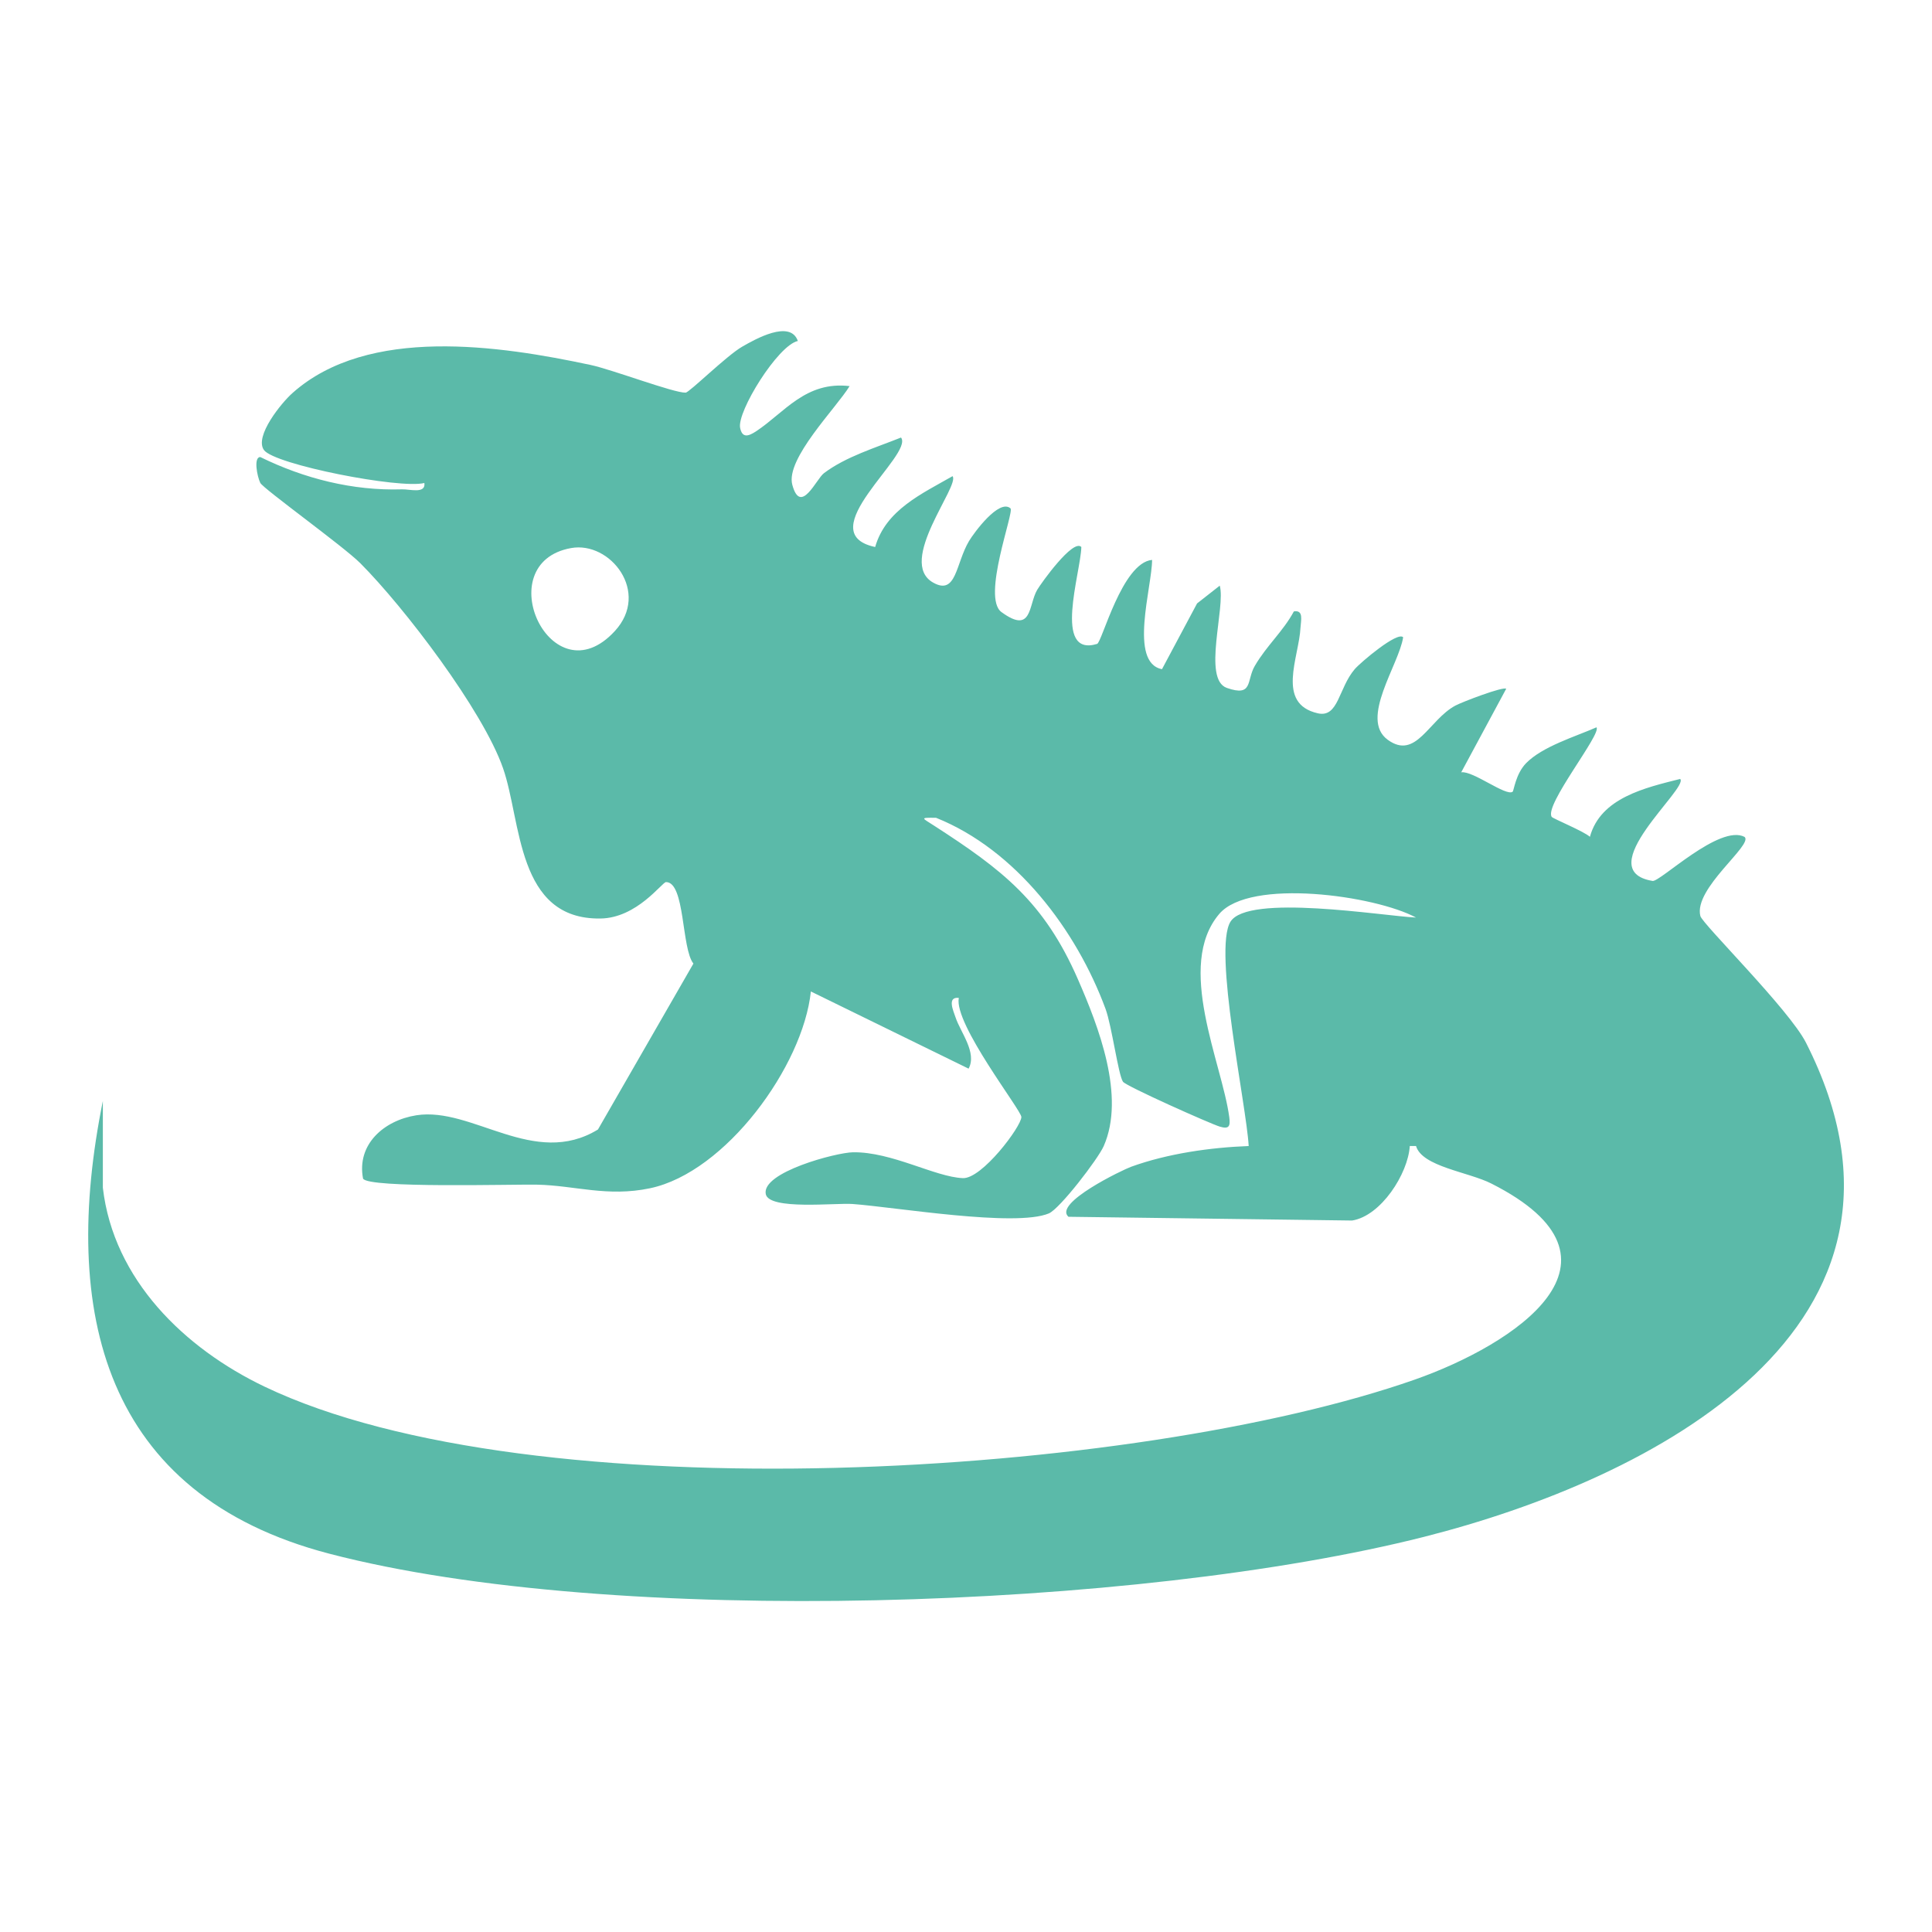
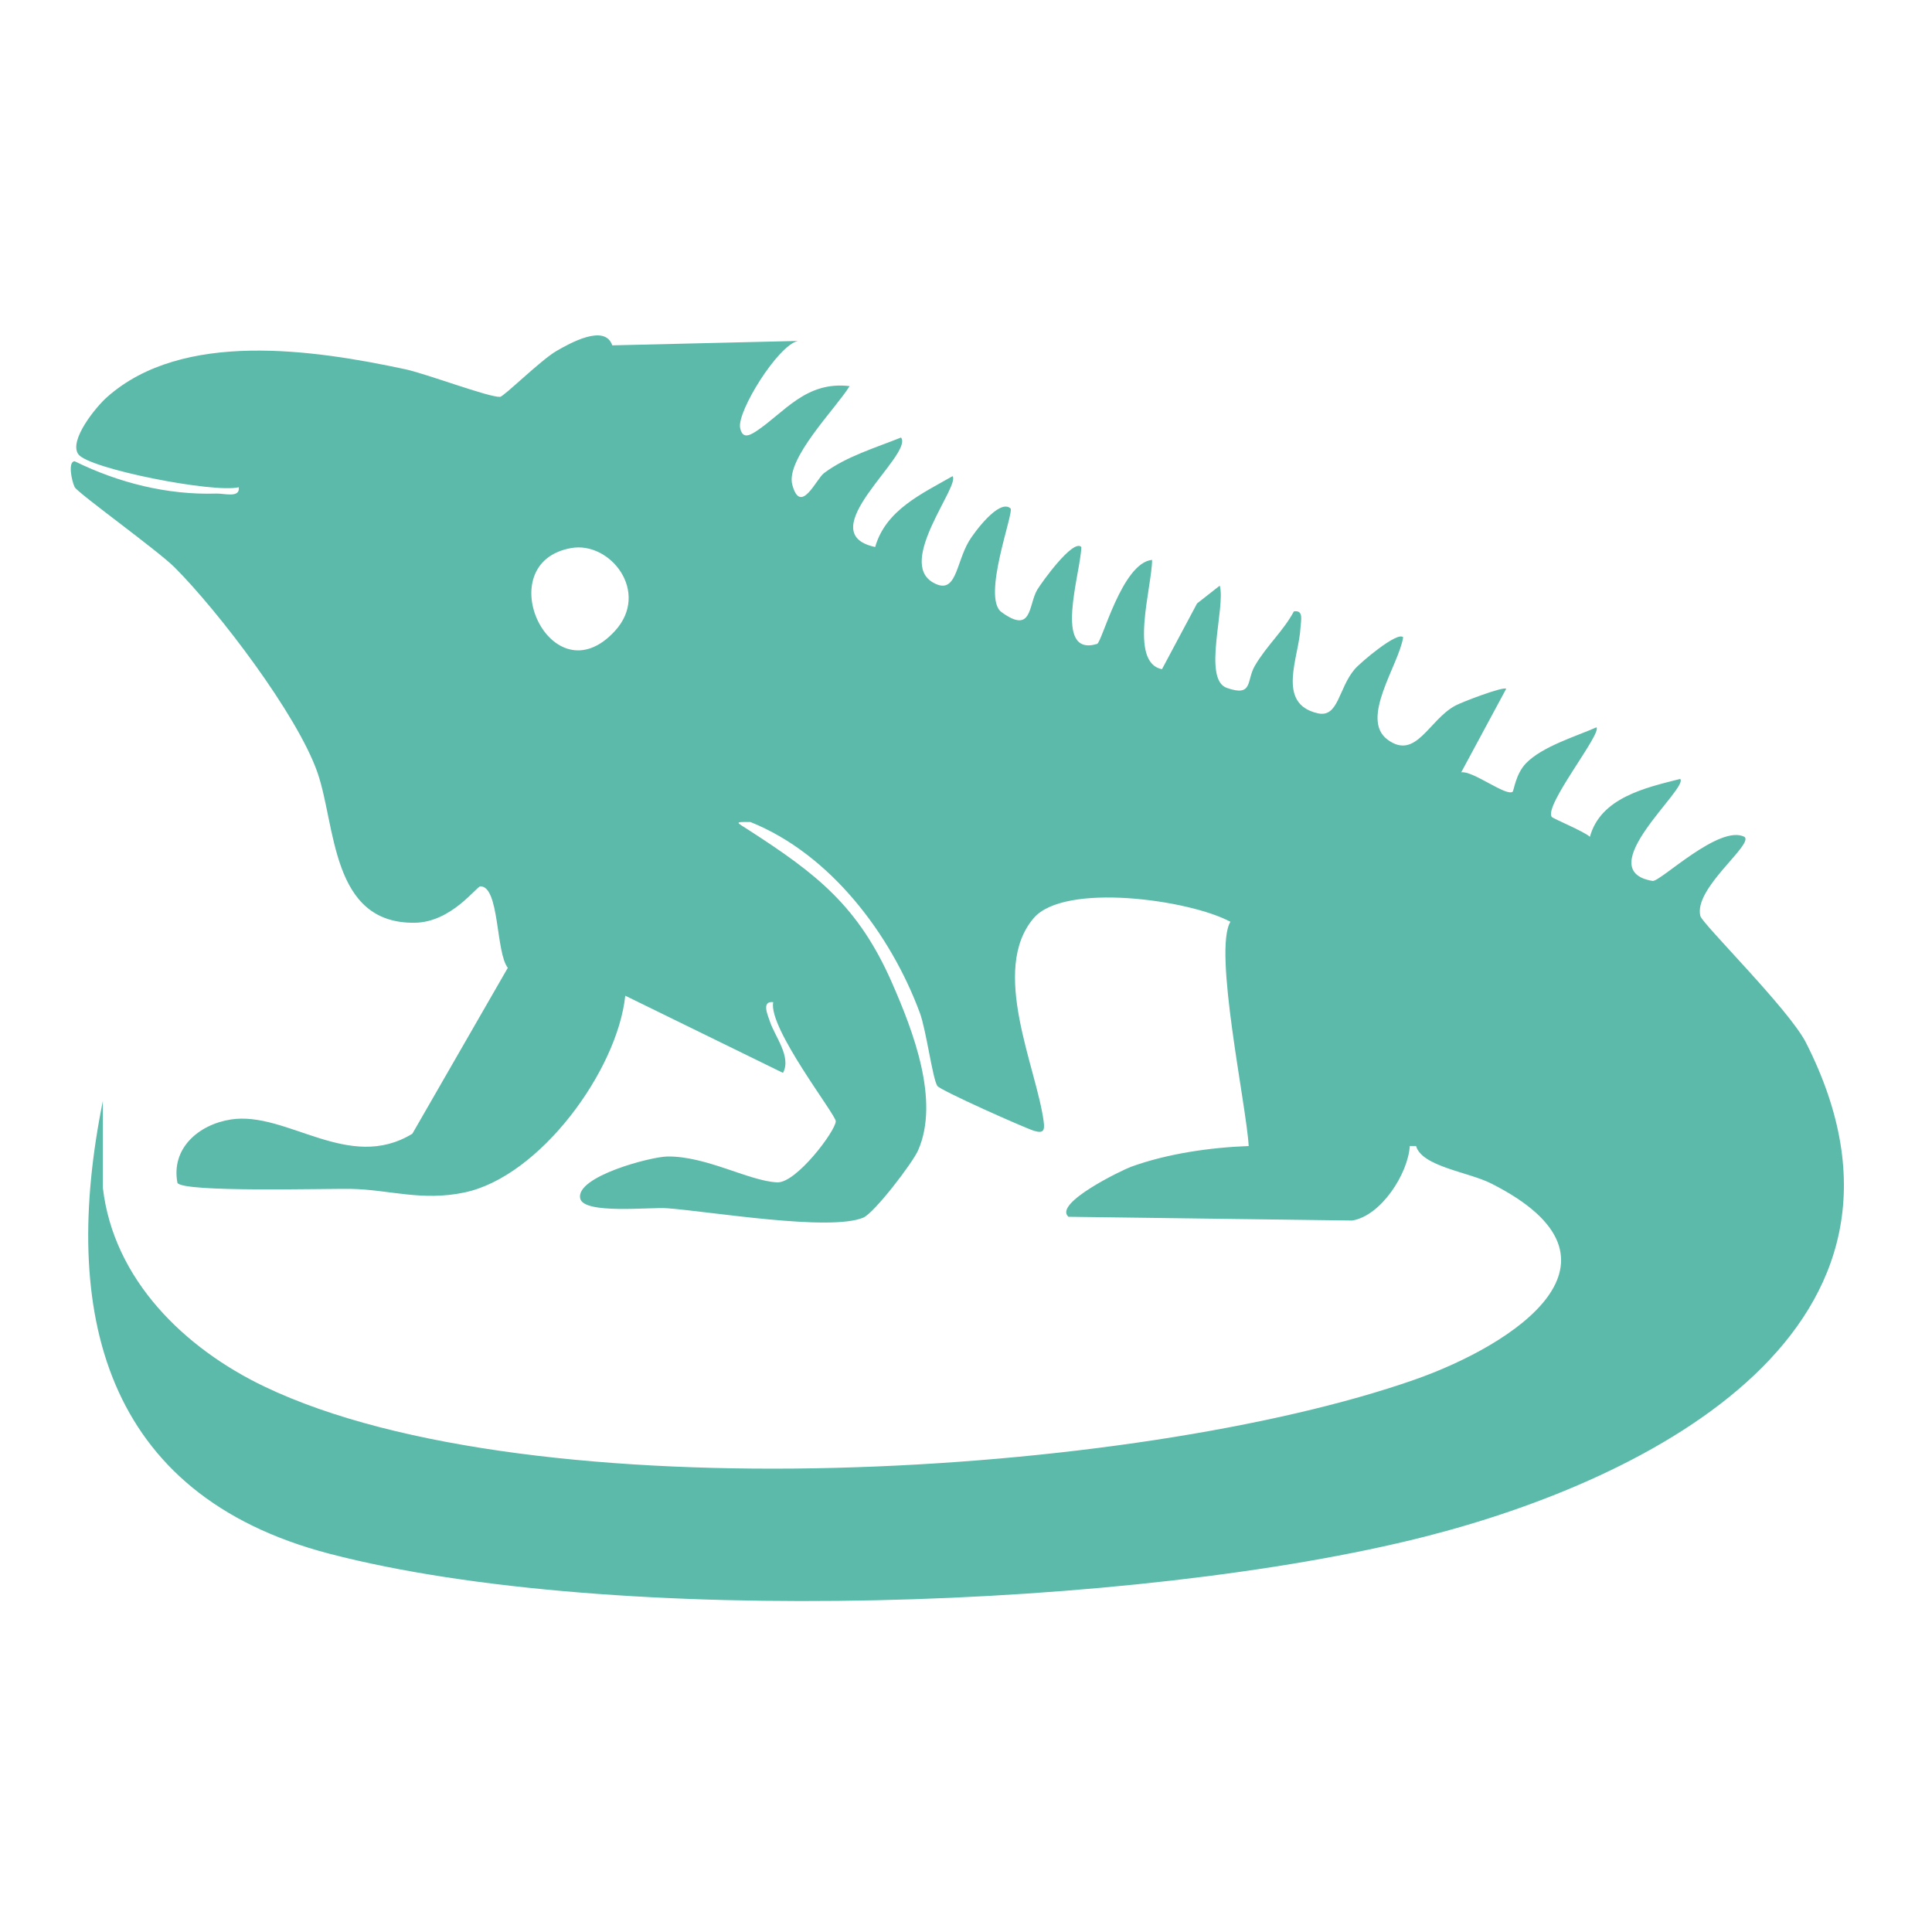
<svg xmlns="http://www.w3.org/2000/svg" id="Layer_1" data-name="Layer 1" viewBox="0 0 201 201">
  <defs>
    <style>
      .cls-1 {
        fill: #5bbaa9;
      }
    </style>
  </defs>
  <g id="RUnO9G">
-     <path class="cls-1" d="M83.02,35.47c-2.08.43-6.36,7.36-6.02,9.04.21,1.05.81.93,1.68.35,2.92-1.93,5.14-5.23,9.71-4.69-1.38,2.27-6.69,7.57-5.96,10.27.87,3.21,2.49-.61,3.29-1.21,2.27-1.72,5.41-2.66,8.02-3.71,1.37,1.77-9.57,9.92-2.69,11.39,1.1-3.86,4.86-5.54,8.05-7.37.81.97-5.83,8.92-2.02,11.07,2.44,1.38,2.34-1.99,3.74-4.33.53-.88,3.13-4.42,4.31-3.39.41.36-3.02,9.27-.94,10.79,3.23,2.36,2.79-.74,3.72-2.32.43-.72,3.74-5.35,4.59-4.45-.07,2.7-2.99,11.49,1.64,10.08.51-.16,2.59-8.45,5.72-8.74,0,2.79-2.46,10.69,1.03,11.37l3.65-6.84,2.36-1.85c.64,2.2-1.84,9.74.74,10.64,2.75.96,2.02-.77,2.9-2.28,1.23-2.12,2.96-3.61,4.07-5.68,1.05-.18.73.96.69,1.69-.15,3.08-2.58,7.91,1.8,8.91,2.16.49,2.14-2.6,3.84-4.59.61-.71,4.45-3.96,5.04-3.32-.43,2.86-4.56,8.5-1.61,10.66s4.27-2.06,7.04-3.55c.73-.39,5.01-2.02,5.29-1.75l-4.68,8.69c1.22-.19,4.66,2.53,5.35,2.02.13-.1.31-1.85,1.4-2.97,1.7-1.74,5.11-2.76,7.32-3.73.59.64-5.49,8.14-4.65,9.32.13.18,3.35,1.5,3.97,2.07,1.11-4.07,5.78-5.11,9.39-6.02.96.91-9.47,9.52-2.87,10.61.77.13,6.97-5.94,9.57-4.58.94.81-5.33,5.36-4.6,8.23.21.83,9.24,9.73,10.99,13.18,15.05,29.65-16.17,45.44-39.74,51.41-29.76,7.54-84.32,9.47-113.9,1.75-23.51-6.14-27.98-25.17-23.55-47.1v9.03c1.11,9.57,8.5,16.71,16.82,20.69,27.87,13.33,90.65,9.45,119.67-.73,10.3-3.62,23.79-12.4,7.96-20.4-2.39-1.21-7.19-1.75-7.83-3.9h-.65c-.18,2.88-2.99,7.27-6,7.75l-29.51-.39c-1.62-1.4,5.65-4.89,6.51-5.2,3.77-1.37,8.23-2.01,12.24-2.16-.24-4.27-3.71-20.38-1.9-23.33s15.83-.61,19.31-.44c-4.27-2.3-17.28-4.12-20.47-.38-4.59,5.39.29,15.52,1.04,21.15.12.92,0,1.28-.99.98-.94-.28-9.76-4.21-10.07-4.67-.49-.72-1.15-5.76-1.81-7.57-3.04-8.24-9.35-16.57-17.64-19.89-1.78-.02-1.44.01-.17.84,7.08,4.57,11.4,7.9,14.91,15.91,2.19,5,4.98,12.22,2.71,17.4-.58,1.33-4.57,6.53-5.71,7.01-3.48,1.46-15.96-.65-20.42-.98-1.75-.13-8.67.66-9.03-1.02-.49-2.28,7.36-4.34,9.07-4.36,4.04-.06,8.53,2.57,11.43,2.69,1.99.09,6.09-5.38,6.09-6.36,0-.7-7.04-9.68-6.51-12.39-1.26-.14-.56,1.36-.34,2.02.51,1.55,2.26,3.67,1.36,5.34l-16.41-8.03c-.82,7.78-8.87,18.81-16.72,20.47-4.45.94-7.83-.29-11.77-.37-2.59-.05-17.55.39-18.1-.63-.68-3.57,2.18-6.06,5.55-6.59,5.83-.91,12.25,5.54,18.89,1.48l9.93-17.26c-1.26-1.59-.85-8.48-2.85-8.48-.4,0-3.01,3.74-6.82,3.79-8.76.13-8.2-10.11-10.14-15.65-2.1-6.01-10.27-16.73-14.85-21.32-1.76-1.76-10.11-7.76-10.4-8.35-.33-.67-.72-2.69,0-2.69,4.57,2.24,9.61,3.52,14.74,3.36.81-.03,2.49.5,2.33-.66-2.54.64-15.6-1.91-16.69-3.43-1.02-1.42,1.82-4.92,2.98-5.94,7.87-7,21.55-4.93,31.01-2.91,2.21.47,8.67,2.92,9.88,2.88.38-.01,4.25-3.84,5.88-4.78,1.32-.76,5.02-2.87,5.8-.58ZM59.41,57.02c-8.65,1.56-2.04,15.82,4.56,8.63,3.71-4.04-.48-9.37-4.56-8.63Z" />
+     <path class="cls-1" d="M83.02,35.47c-2.08.43-6.36,7.36-6.02,9.04.21,1.05.81.93,1.68.35,2.92-1.93,5.14-5.23,9.71-4.69-1.38,2.27-6.69,7.57-5.96,10.27.87,3.21,2.49-.61,3.29-1.21,2.27-1.72,5.41-2.66,8.02-3.71,1.37,1.77-9.57,9.92-2.69,11.39,1.1-3.86,4.86-5.54,8.05-7.37.81.97-5.83,8.92-2.02,11.07,2.44,1.38,2.34-1.99,3.74-4.33.53-.88,3.13-4.42,4.31-3.39.41.36-3.02,9.27-.94,10.79,3.23,2.36,2.79-.74,3.72-2.32.43-.72,3.74-5.35,4.59-4.45-.07,2.7-2.99,11.49,1.64,10.08.51-.16,2.59-8.45,5.72-8.74,0,2.79-2.46,10.69,1.03,11.37l3.65-6.84,2.36-1.85c.64,2.2-1.84,9.74.74,10.64,2.75.96,2.02-.77,2.9-2.28,1.23-2.12,2.96-3.61,4.07-5.68,1.05-.18.73.96.69,1.69-.15,3.08-2.58,7.91,1.8,8.91,2.16.49,2.14-2.6,3.84-4.59.61-.71,4.45-3.96,5.04-3.32-.43,2.86-4.56,8.5-1.61,10.66s4.27-2.06,7.04-3.55c.73-.39,5.01-2.02,5.29-1.75l-4.68,8.69c1.22-.19,4.66,2.53,5.35,2.02.13-.1.31-1.85,1.4-2.97,1.7-1.74,5.11-2.76,7.32-3.73.59.64-5.49,8.14-4.65,9.32.13.18,3.35,1.5,3.97,2.07,1.11-4.07,5.78-5.11,9.39-6.02.96.91-9.47,9.52-2.87,10.61.77.13,6.97-5.94,9.57-4.58.94.81-5.33,5.36-4.6,8.23.21.83,9.24,9.73,10.99,13.18,15.05,29.65-16.17,45.44-39.74,51.41-29.76,7.54-84.32,9.47-113.9,1.75-23.51-6.14-27.98-25.17-23.55-47.1v9.03c1.11,9.57,8.5,16.71,16.82,20.69,27.87,13.33,90.65,9.45,119.67-.73,10.3-3.62,23.79-12.4,7.96-20.4-2.39-1.21-7.19-1.75-7.83-3.9h-.65c-.18,2.88-2.99,7.27-6,7.75l-29.51-.39c-1.62-1.4,5.65-4.89,6.51-5.2,3.77-1.37,8.23-2.01,12.24-2.16-.24-4.27-3.71-20.38-1.9-23.33c-4.27-2.3-17.28-4.12-20.47-.38-4.59,5.39.29,15.52,1.04,21.15.12.92,0,1.28-.99.98-.94-.28-9.76-4.21-10.07-4.67-.49-.72-1.15-5.76-1.81-7.57-3.04-8.24-9.35-16.57-17.64-19.89-1.78-.02-1.44.01-.17.84,7.08,4.57,11.4,7.9,14.91,15.91,2.19,5,4.98,12.22,2.71,17.4-.58,1.33-4.57,6.53-5.71,7.01-3.48,1.46-15.96-.65-20.42-.98-1.75-.13-8.67.66-9.03-1.02-.49-2.28,7.36-4.34,9.07-4.36,4.04-.06,8.53,2.57,11.43,2.69,1.99.09,6.09-5.38,6.09-6.36,0-.7-7.04-9.68-6.51-12.39-1.26-.14-.56,1.36-.34,2.02.51,1.55,2.26,3.67,1.36,5.34l-16.41-8.03c-.82,7.78-8.87,18.81-16.72,20.47-4.45.94-7.83-.29-11.77-.37-2.59-.05-17.55.39-18.1-.63-.68-3.57,2.18-6.06,5.55-6.59,5.83-.91,12.25,5.54,18.89,1.48l9.93-17.26c-1.26-1.59-.85-8.48-2.85-8.48-.4,0-3.01,3.74-6.82,3.79-8.76.13-8.2-10.11-10.14-15.65-2.1-6.01-10.27-16.73-14.85-21.32-1.76-1.76-10.11-7.76-10.4-8.35-.33-.67-.72-2.69,0-2.69,4.57,2.24,9.61,3.52,14.74,3.36.81-.03,2.49.5,2.33-.66-2.54.64-15.6-1.91-16.69-3.43-1.02-1.42,1.82-4.92,2.98-5.94,7.87-7,21.55-4.93,31.01-2.91,2.21.47,8.67,2.92,9.88,2.88.38-.01,4.25-3.84,5.88-4.78,1.32-.76,5.02-2.87,5.8-.58ZM59.41,57.02c-8.65,1.56-2.04,15.82,4.56,8.63,3.71-4.04-.48-9.37-4.56-8.63Z" />
  </g>
</svg>